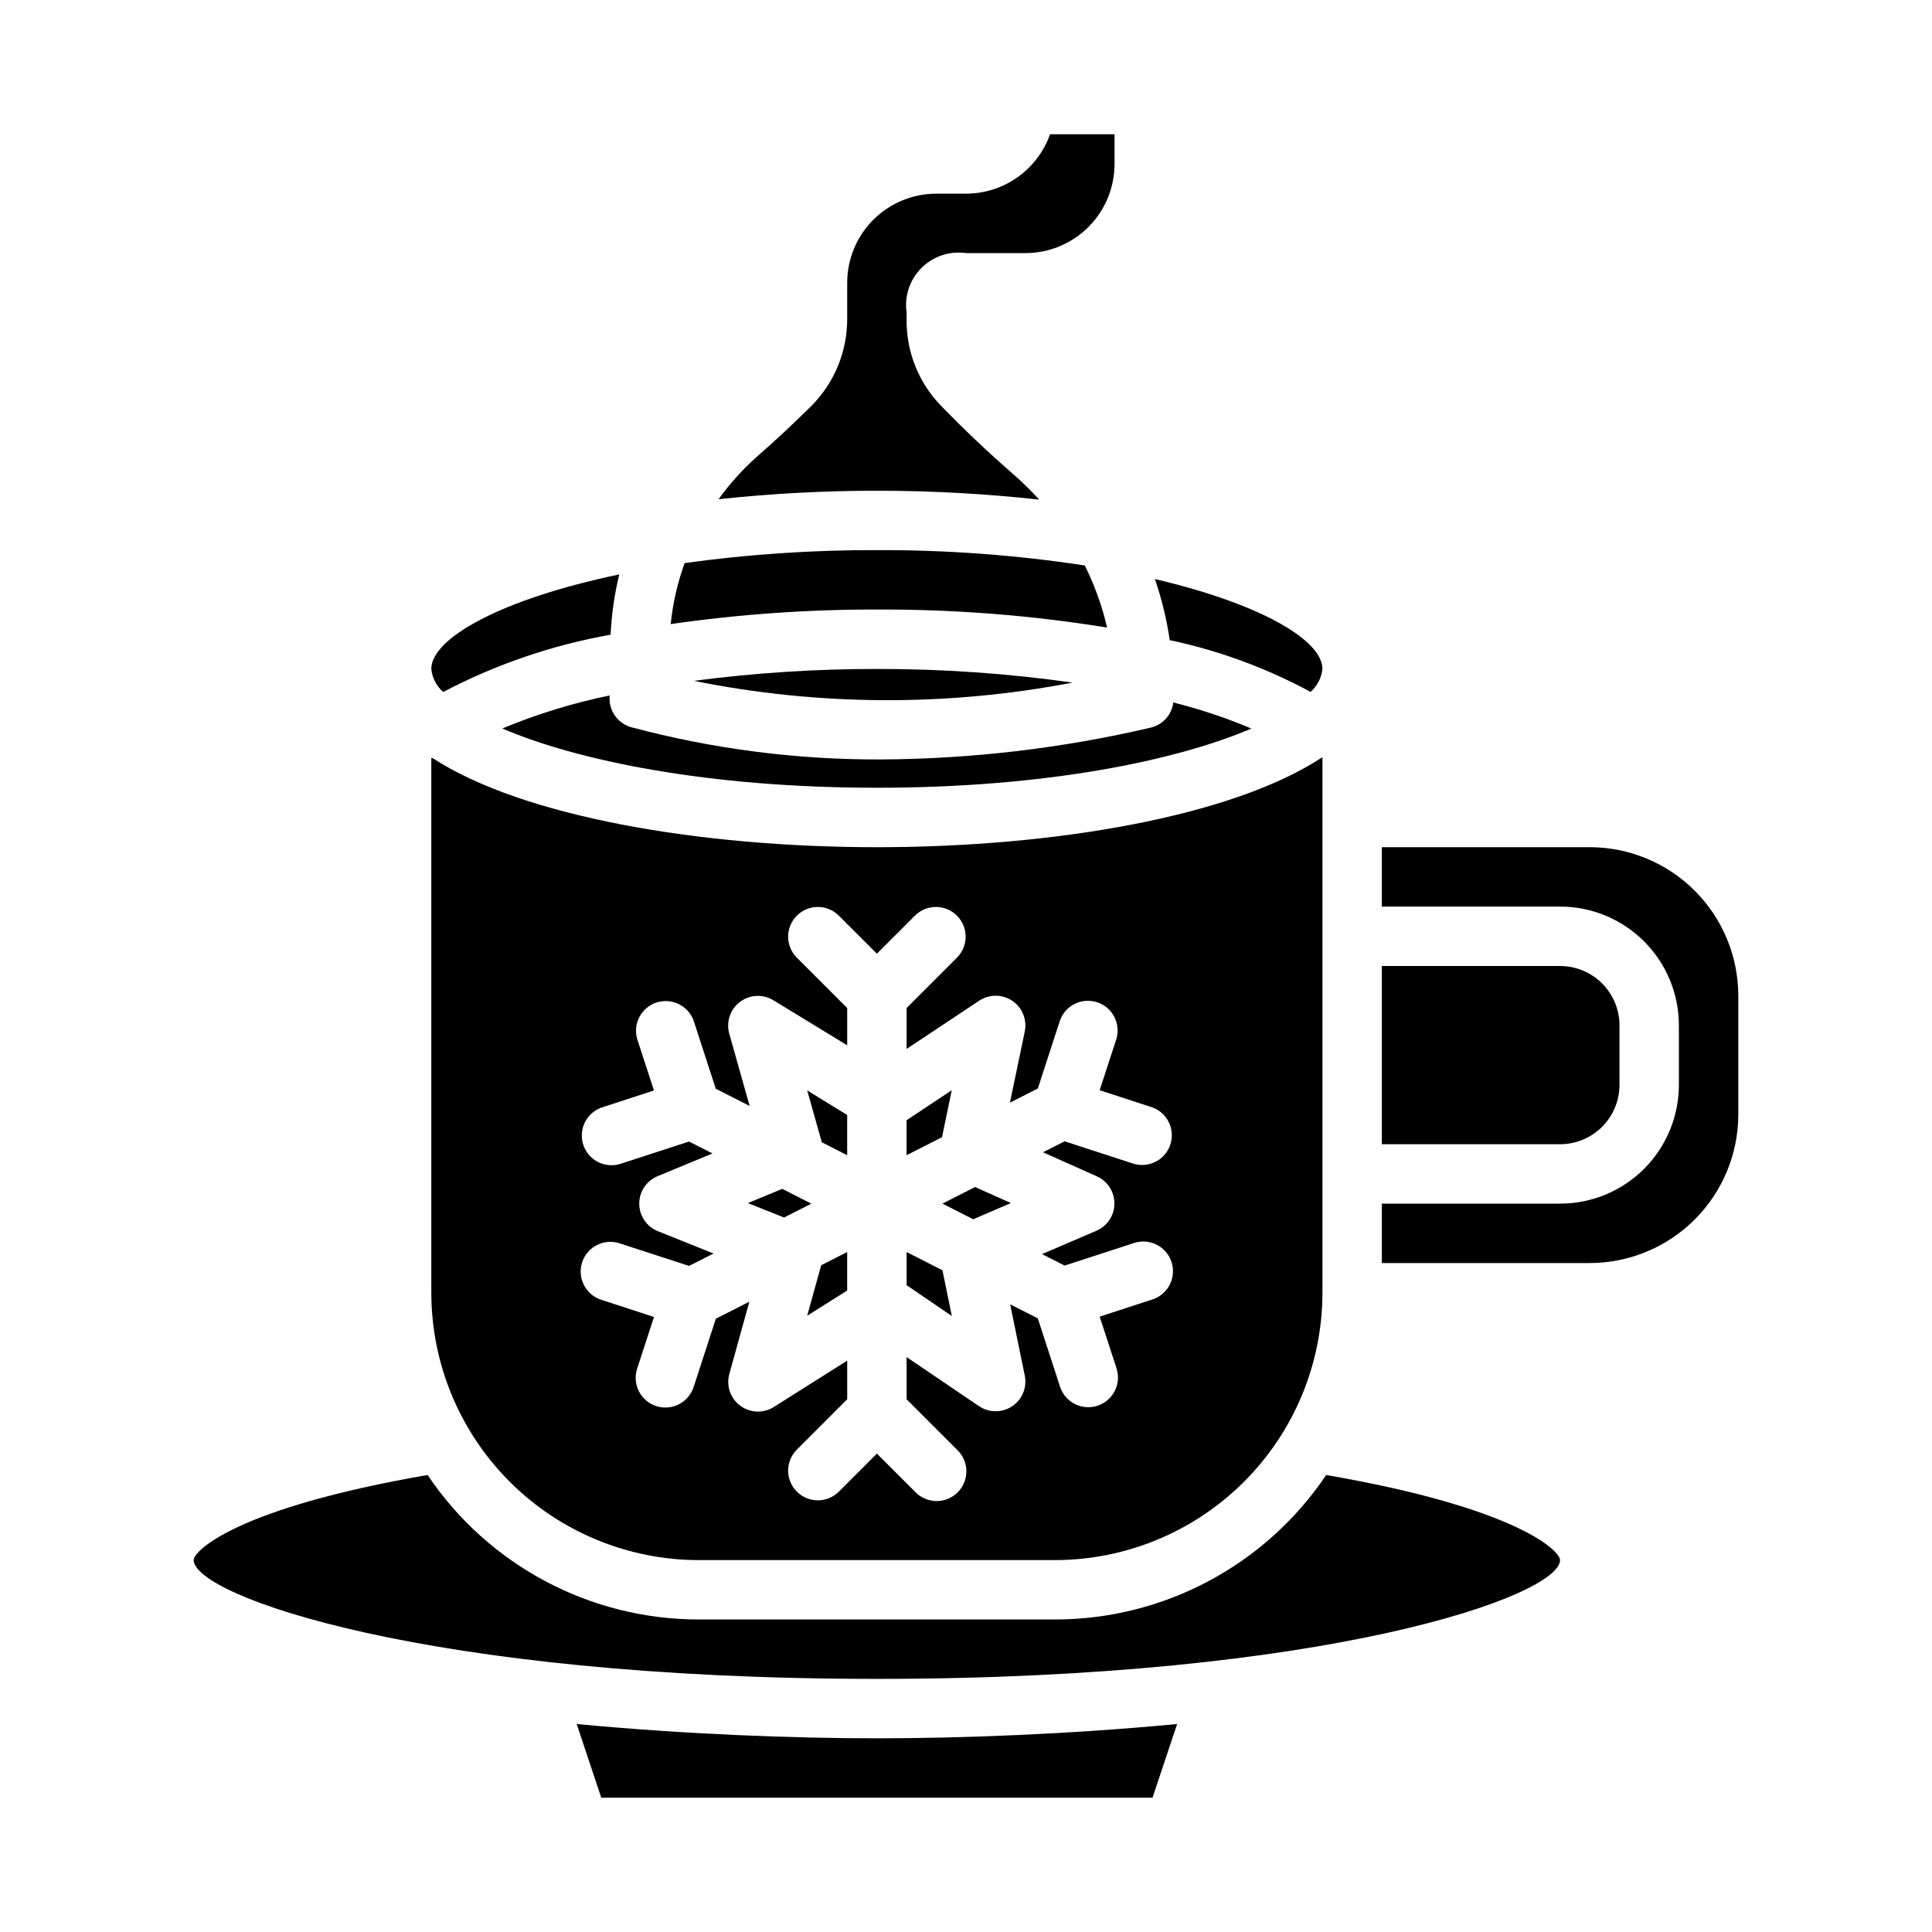
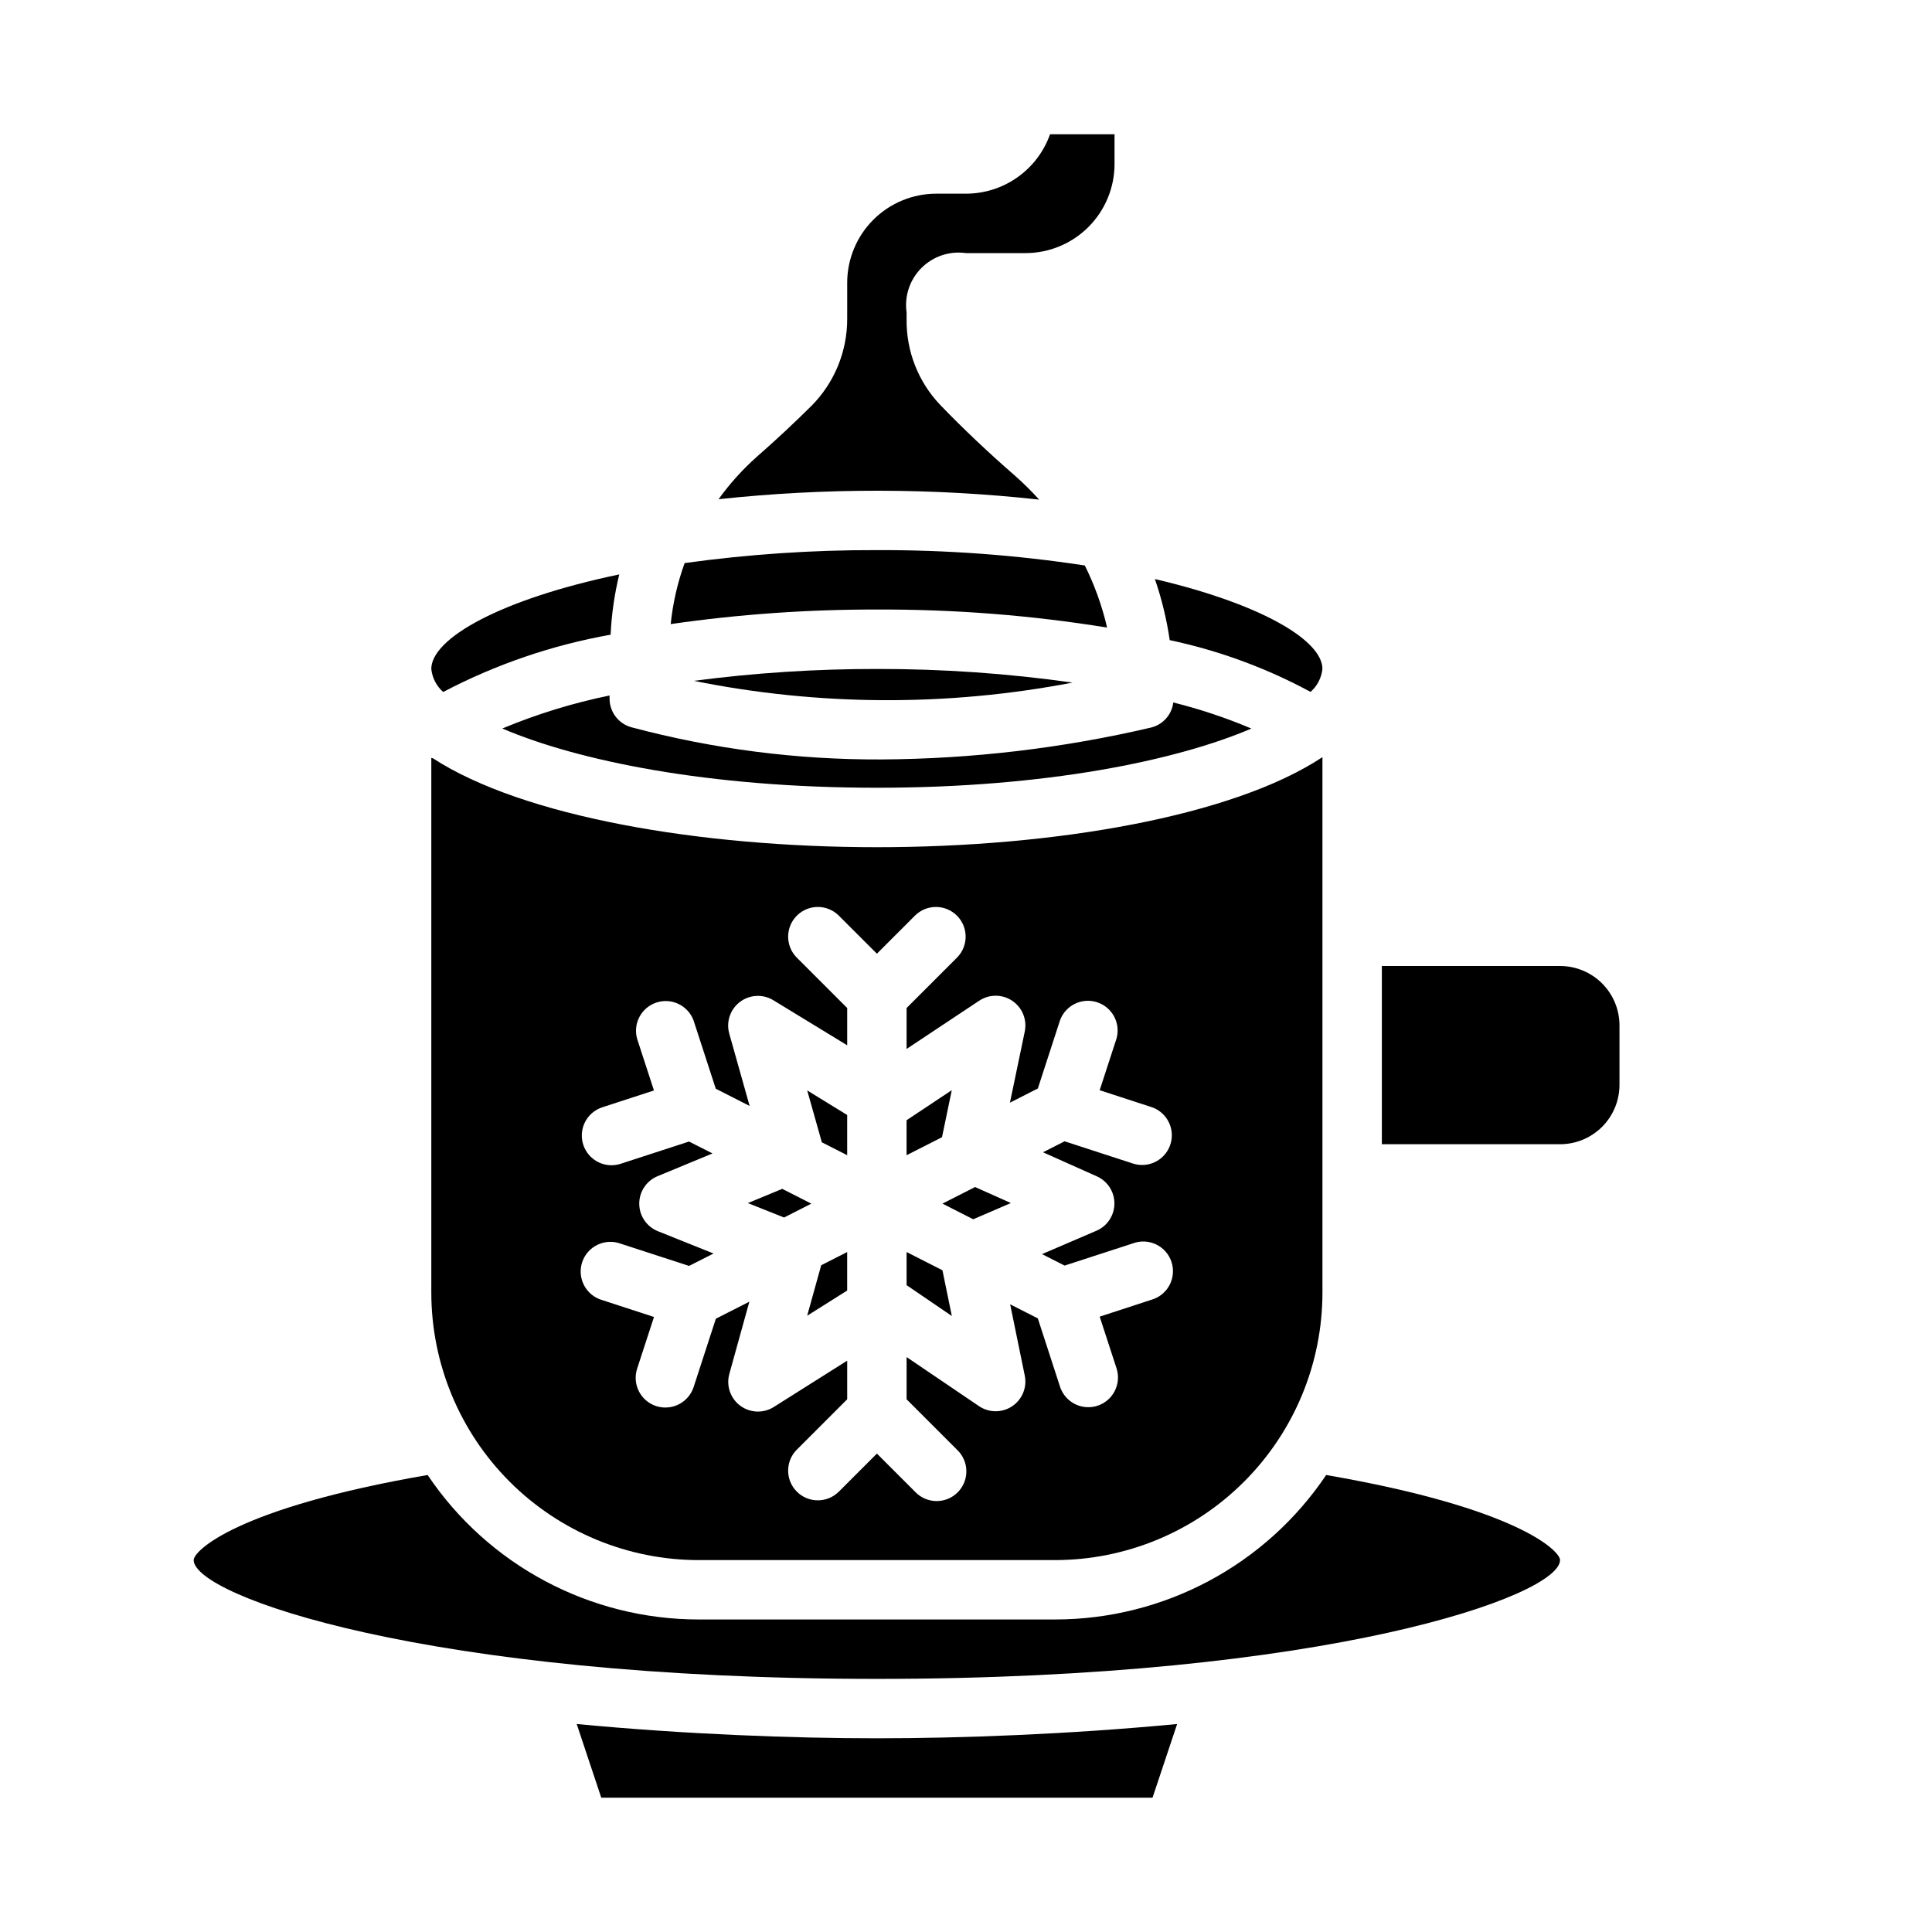
<svg xmlns="http://www.w3.org/2000/svg" fill="#000000" width="800px" height="800px" version="1.1" viewBox="144 144 512 512">
  <g>
    <path d="m305.54 329.09v-0.789 0.004c-9.734 2.004-19.254 4.934-28.426 8.754 19.891 8.523 54.551 15.703 99.273 15.703 44.723 0 79.352-7.18 99.242-15.688-6.707-2.84-13.629-5.148-20.695-6.914-0.391 3.246-2.762 5.906-5.945 6.66-23.434 5.481-47.41 8.309-71.477 8.441-22.32 0.094-44.555-2.769-66.125-8.512-3.469-0.922-5.871-4.07-5.848-7.66z" />
    <path d="m396.23 432.91-11.98 7.961v9.273l9.391-4.773z" />
    <path d="m305.82 312.2c0.246-5.387 1.016-10.734 2.293-15.973-31.527 6.578-49.816 16.973-49.816 25.055 0.25 2.359 1.371 4.535 3.148 6.102 13.926-7.312 28.891-12.434 44.375-15.184z" />
    <path d="m401.91 467.12 9.984-4.301-9.496-4.242-8.641 4.394z" />
    <path d="m573.18 431.49v-15.746c0-4.176-1.66-8.18-4.613-11.133-2.953-2.953-6.957-4.609-11.133-4.609h-47.23v47.23h47.23c4.176 0 8.18-1.66 11.133-4.609 2.953-2.953 4.613-6.957 4.613-11.133z" />
    <path d="m327.86 324.43c33.109 6.676 67.203 6.832 100.38 0.465-17.176-2.434-34.504-3.641-51.852-3.613-16.227-0.016-32.438 1.035-48.523 3.148z" />
    <path d="m491.31 327.36c1.773-1.562 2.898-3.731 3.148-6.078 0-7.606-16.246-17.23-44.406-23.828h0.004c1.812 5.262 3.129 10.684 3.934 16.191 13.035 2.762 25.602 7.379 37.32 13.715z" />
    <path d="m419.39 276.41c-2.055-2.277-4.238-4.434-6.543-6.461-6.926-6.016-13.547-12.289-19.68-18.641-5.789-6.074-8.984-14.164-8.91-22.555v-1.938c-0.617-4.336 0.84-8.707 3.938-11.805 3.098-3.098 7.473-4.555 11.809-3.938h15.742c6.266 0 12.27-2.488 16.699-6.918 4.43-4.43 6.918-10.434 6.918-16.699v-7.871h-17.09c-1.637 4.602-4.652 8.586-8.641 11.402-3.984 2.82-8.746 4.336-13.629 4.34h-7.875c-6.262 0-12.27 2.488-16.699 6.918-4.426 4.43-6.914 10.438-6.914 16.699v9.512c0.031 8.617-3.348 16.895-9.402 23.031-4.606 4.566-9.445 9.102-14.461 13.484-3.82 3.387-7.25 7.184-10.23 11.328 28.258-3.039 56.766-3 85.016 0.109z" />
    <path d="m437.39 310.31c-1.316-5.695-3.297-11.219-5.902-16.453-18.238-2.777-36.66-4.137-55.105-4.07-17.043-0.051-34.066 1.098-50.949 3.434-1.887 5.219-3.129 10.648-3.691 16.168 18.098-2.606 36.359-3.894 54.641-3.856 20.434-0.082 40.836 1.516 61.008 4.777z" />
    <path d="m359.01 462.98-7.715-3.922-9.105 3.769 9.586 3.828z" />
    <path d="m296.83 600.88 6.512 19.531h146.09l6.519-19.531c-28.598 2.727-57.316 3.789-79.562 3.789-22.246 0-50.965-1.062-79.555-3.789z" />
    <path d="m495.45 534.89c-16.078 23.922-43.008 38.277-71.832 38.289h-94.465c-28.824-0.012-55.75-14.367-71.832-38.289-50.688 8.754-61.992 20.113-61.992 22.543 0 9.445 61.598 31.488 181.05 31.488 119.46 0 181.05-22.043 181.05-31.488 0.004-2.43-11.301-13.797-61.988-22.543z" />
-     <path d="m565.31 368.51h-55.105v15.742h47.23c8.352 0 16.363 3.316 22.266 9.223 5.906 5.906 9.223 13.914 9.223 22.266v15.746c0 8.348-3.316 16.359-9.223 22.266-5.902 5.902-13.914 9.223-22.266 9.223h-47.23v15.742h55.105c10.434-0.012 20.438-4.164 27.816-11.543 7.379-7.379 11.531-17.383 11.543-27.816v-31.488c-0.012-10.438-4.164-20.441-11.543-27.82-7.379-7.379-17.383-11.527-27.816-11.539z" />
    <path d="m393.76 480.64-9.504-4.836v8.777l11.988 8.172z" />
    <path d="m329.15 557.44h94.465c18.785-0.02 36.793-7.492 50.074-20.773 13.285-13.281 20.754-31.289 20.773-50.074v-141.94c-23.758 15.715-71.059 23.863-118.08 23.863-46.734 0-93.781-8.047-117.67-23.57l-0.41-0.102v141.75c0.023 18.785 7.492 36.793 20.773 50.074 13.285 13.281 31.293 20.754 50.074 20.773zm-10.781-87.148c-2.977-1.188-4.941-4.055-4.961-7.262-0.023-3.203 1.898-6.102 4.856-7.328l14.562-6.031-6.227-3.148-18.105 5.887v0.004c-0.785 0.254-1.609 0.387-2.438 0.387-3.871 0-7.168-2.816-7.773-6.641s1.656-7.519 5.34-8.719l13.68-4.457-4.465-13.699 0.004 0.004c-1.141-4.062 1.129-8.305 5.141-9.613 4.012-1.305 8.344 0.785 9.816 4.742l5.887 18.105 8.973 4.566-5.391-19.152v-0.004c-0.883-3.121 0.238-6.461 2.828-8.418 2.586-1.957 6.109-2.129 8.871-0.43l19.547 11.926v-9.879l-13.438-13.438c-2.984-3.09-2.941-7.996 0.094-11.035 3.039-3.035 7.945-3.078 11.035-0.094l10.18 10.176 10.18-10.18v0.004c3.086-2.984 7.996-2.941 11.035 0.094 3.035 3.039 3.078 7.945 0.094 11.035l-13.438 13.438v10.848l19.262-12.793c2.656-1.758 6.109-1.742 8.75 0.039 2.637 1.781 3.945 4.973 3.312 8.094l-3.938 18.895 7.398-3.762 5.887-18.105 0.004-0.004c1.473-3.953 5.801-6.047 9.816-4.738 4.012 1.309 6.281 5.547 5.141 9.613l-4.465 13.699 13.68 4.457 0.004-0.004c3.68 1.195 5.945 4.894 5.34 8.719-0.605 3.824-3.902 6.637-7.773 6.641-0.828-0.004-1.652-0.133-2.441-0.387l-18.105-5.887-5.723 2.906 14.258 6.375c2.856 1.27 4.688 4.113 4.664 7.238-0.02 3.129-1.887 5.945-4.758 7.18l-14.422 6.195 5.984 3.039 18.105-5.887h-0.004c2.012-0.75 4.238-0.645 6.168 0.289 1.934 0.93 3.398 2.609 4.062 4.648 0.664 2.039 0.469 4.262-0.543 6.152s-2.75 3.289-4.812 3.867l-13.68 4.465 4.465 13.688h-0.004c0.648 1.984 0.48 4.148-0.469 6.008-0.945 1.863-2.594 3.273-4.578 3.918-0.789 0.254-1.613 0.379-2.441 0.379-3.406 0-6.43-2.191-7.484-5.434l-5.887-18.105-7.328-3.723 3.871 18.895c0.641 3.137-0.684 6.352-3.352 8.125-2.664 1.777-6.141 1.758-8.789-0.043l-19.176-12.996v11.188l13.438 13.438c1.52 1.465 2.387 3.481 2.402 5.594 0.02 2.109-0.812 4.141-2.305 5.633-1.492 1.496-3.523 2.324-5.633 2.309-2.113-0.02-4.129-0.887-5.594-2.406l-10.18-10.176-10.18 10.18v-0.004c-3.09 2.984-7.996 2.941-11.035-0.094-3.035-3.035-3.078-7.945-0.094-11.035l13.438-13.438v-10.234l-19.422 12.258c-2.75 1.75-6.297 1.625-8.918-0.32-2.617-1.941-3.769-5.301-2.891-8.441l5.305-19.129-8.879 4.512-5.887 18.105c-1.059 3.238-4.078 5.43-7.488 5.43-0.828 0.004-1.648-0.125-2.438-0.379-1.988-0.645-3.633-2.055-4.582-3.918-0.945-1.859-1.113-4.023-0.465-6.008l4.465-13.688-13.68-4.465h-0.004c-2.062-0.578-3.805-1.977-4.812-3.867-1.012-1.891-1.211-4.113-0.547-6.152 0.664-2.035 2.133-3.715 4.062-4.648 1.934-0.934 4.16-1.035 6.172-0.289l18.105 5.887 6.488-3.289z" />
    <path d="m357.91 492.68 10.598-6.676v-10.203l-6.883 3.504z" />
    <path d="m368.51 450.14v-10.652l-10.59-6.512 3.875 13.746z" />
  </g>
</svg>